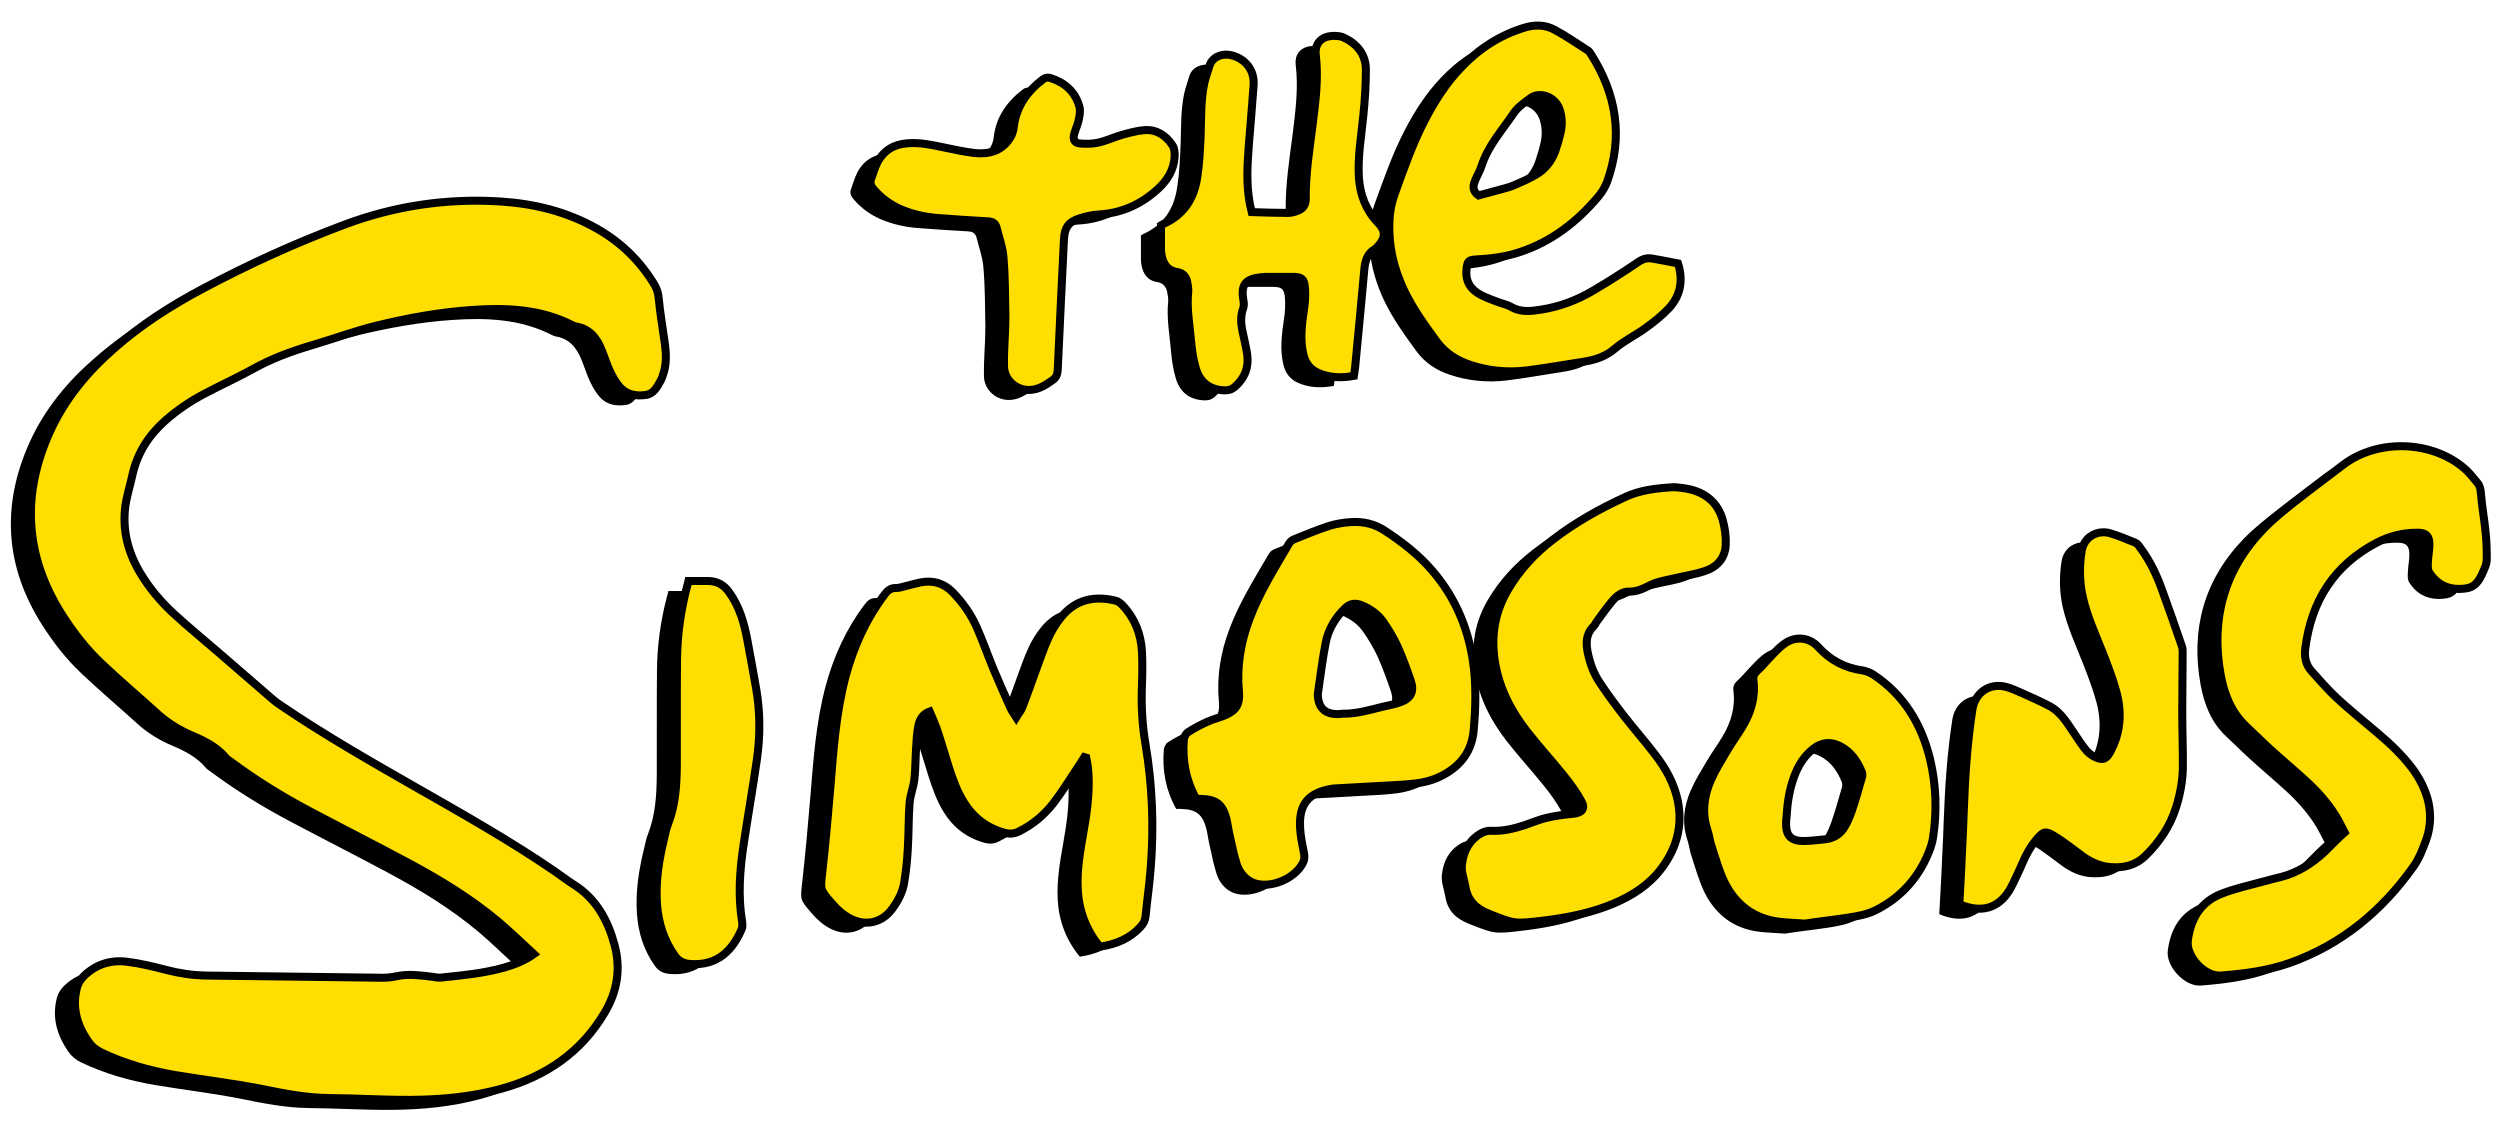
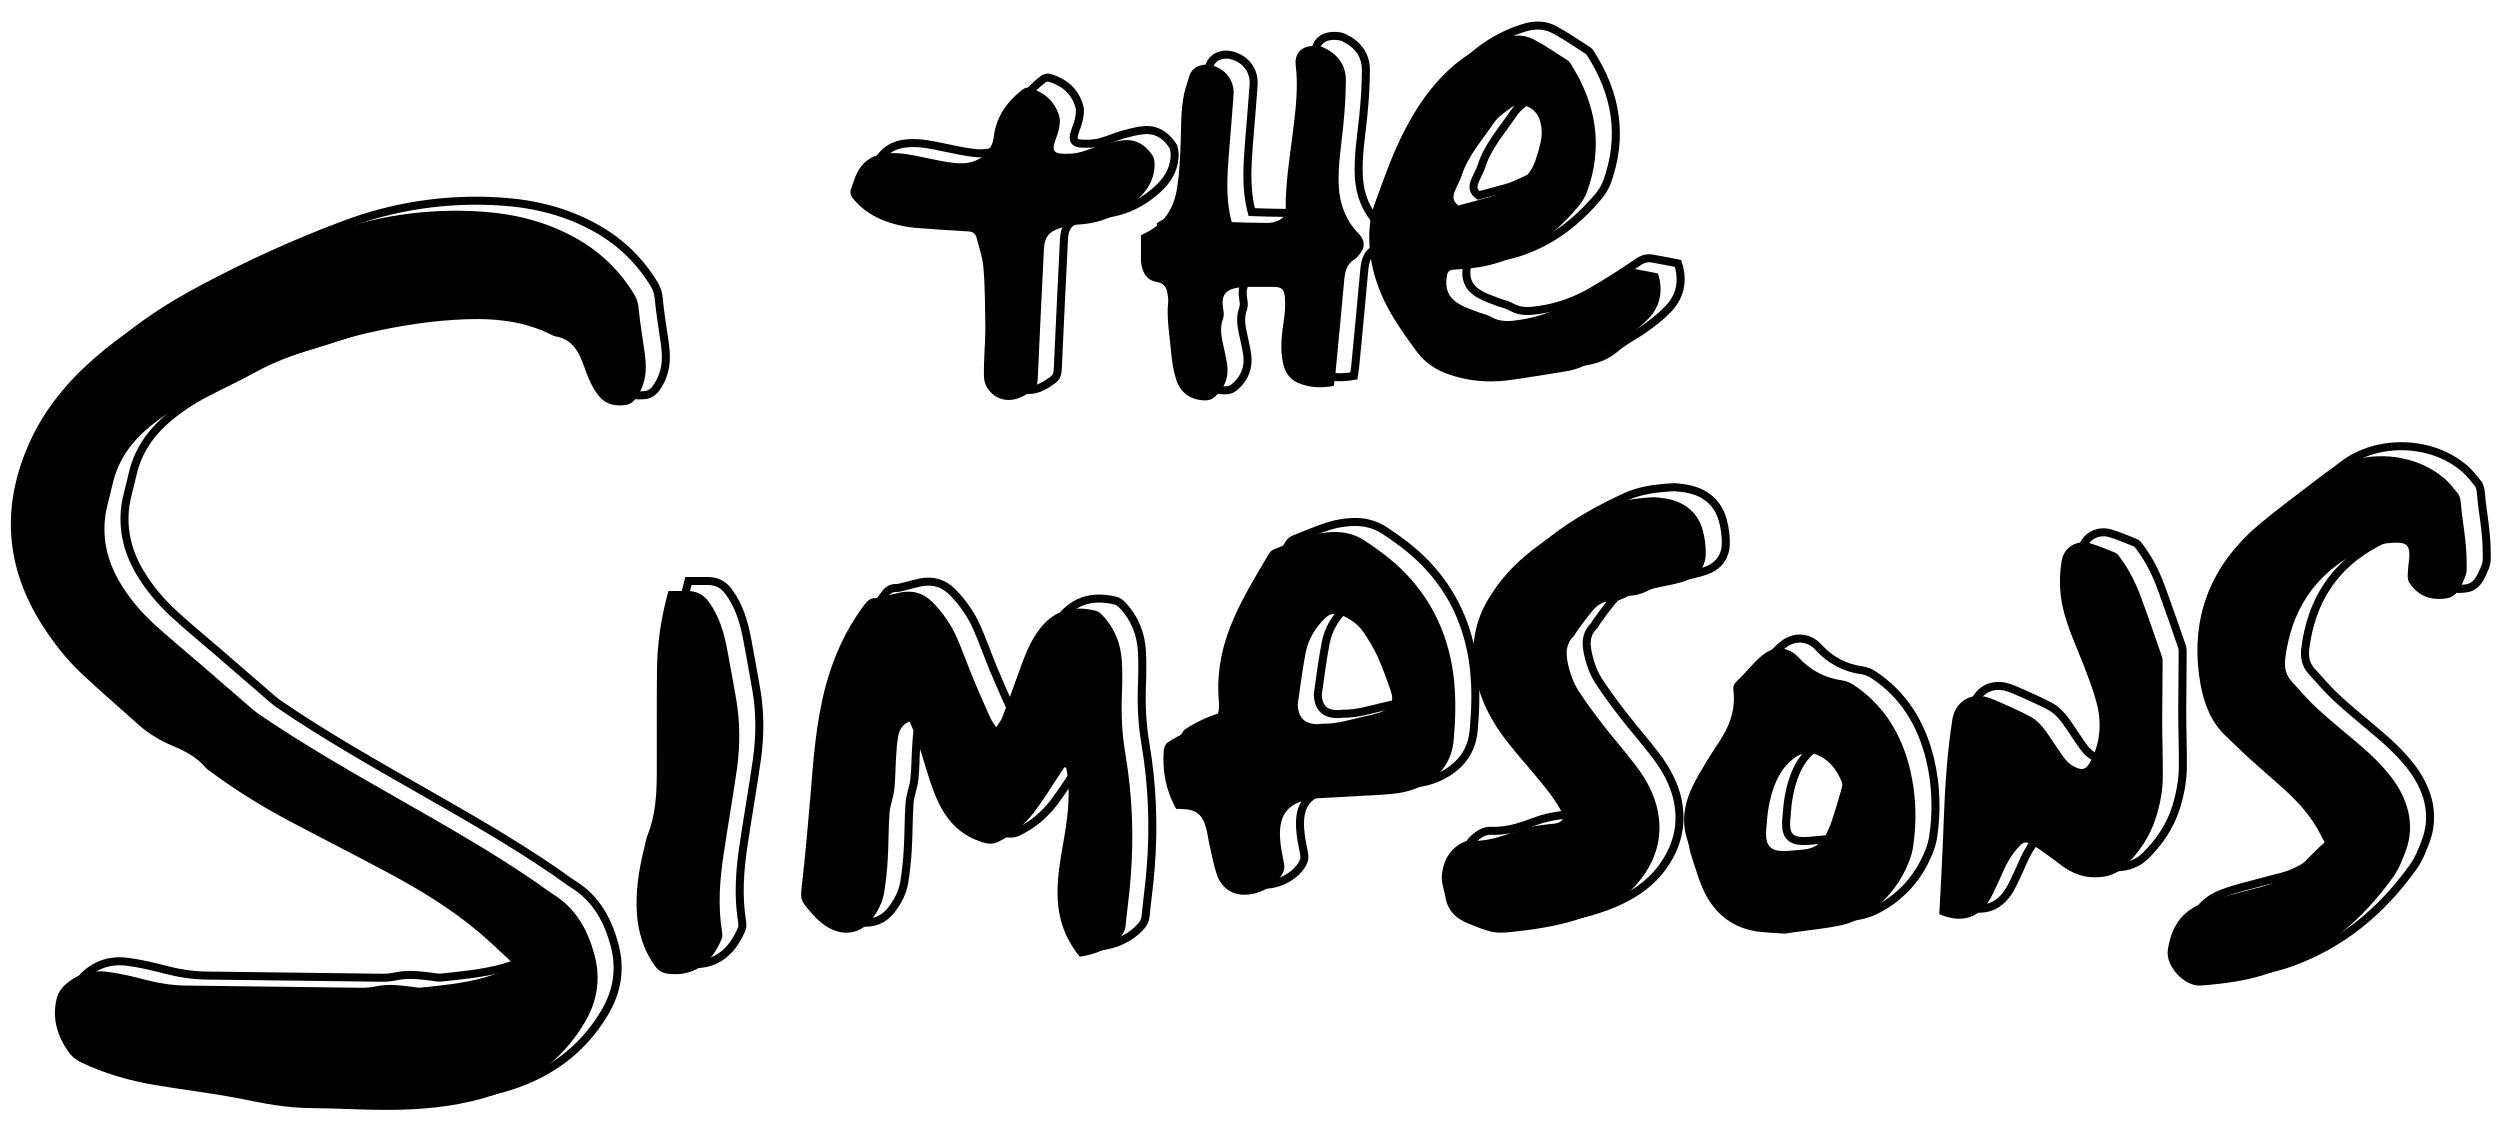
<svg xmlns="http://www.w3.org/2000/svg" version="1.1" id="Layer_1" x="0px" y="0px" width="1247px" height="562px" viewBox="0 0 1247 562" style="enable-background:new 0 0 1247 562;" xml:space="preserve">
  <style type="text/css">
	.st0{fill:#FFDF01;}
	.st1{fill:none;stroke:#000000;stroke-width:4;stroke-miterlimit:10;}
</style>
  <g>
    <path d="M256.3,480.9c-6.1-5.6-11.6-11-17.4-15.9c-13.9-11.7-29.3-21.1-45.2-29.6c-16.4-8.8-33-17.2-49.4-25.9   c-13.6-7.2-26.7-15.3-39.1-24.5c-0.9-0.7-1.9-1.2-2.6-2.1c-4.4-5.2-10.2-8.2-16.3-10.8c-6.2-2.6-12-6-17.1-10.5   c-9.5-8.6-19.4-17-28.7-25.8c-7.5-7.1-13.9-15.3-19.5-24.1c-18.7-29.4-20.4-60-6-91.6c7.5-16.3,18.7-29.8,32.2-41.5   c13.3-11.7,28.2-21.2,43.8-29.5c22.9-12.2,46.4-22.9,70.7-32c25-9.4,51.1-13.3,77.9-11.6c17.1,1.1,33.4,5.1,48.4,13.7   c11.9,6.8,21.4,16.1,28.5,27.9c1.3,2.2,1.9,4.5,2.1,7.1c0.7,7.4,2,14.7,3,22c0.6,4.6,0.9,9.2-0.3,13.8c-0.5,1.7-1,3.5-1.9,5.1   c-1.7,3-3.4,6.4-7.3,6.9c-4.8,0.7-9.4-0.1-12.8-3.8c-2-2.2-3.6-5-4.9-7.7c-1.7-3.5-2.8-7.3-4.3-10.9c-2.4-6.1-6.1-10.7-13-11.8   c-0.5-0.1-1.1-0.3-1.6-0.6c-15.8-8.1-32.8-8.8-50-7.6c-16.2,1.1-32.2,4-48,7.9c-10.6,2.6-20.8,6.4-31.3,9.5   c-10.5,3.1-20.7,6.8-30.3,12.2c-7.8,4.3-16,8-23.9,12.2c-7.1,3.7-13.7,8.2-19.7,13.5c-8.3,7.4-13.9,16.3-16.3,27.2   c-1.1,5.2-2.8,10.3-3.5,15.5c-1.5,11.6,1.2,22.5,7.1,32.6c4.7,8,10.7,15.1,17.5,21.3c7.2,6.6,14.8,12.8,22.2,19.2   c8.9,7.7,17.8,15.4,26.7,23.1c1.3,1.1,2.6,2.1,4,3c21.9,14.9,44.9,28,67.8,41.1c23.3,13.3,46.7,26.5,68.9,41.7   c3.2,2.2,6.3,4.6,9.6,6.7c11.1,7,16.9,17.7,20.2,29.9c3.2,11.9,1.5,23.2-4.9,33.9c-11.8,19.9-29.4,31.8-51.3,37.9   c-14.8,4.1-30,5.5-45.3,5.6c-13.6,0.1-27.1-0.8-40.7-0.9c-11.6-0.1-22.7-2.3-34-4.6c-14.3-2.8-28.7-4.5-43.1-6.9   c-12.7-2.2-25.1-5.7-36.8-11.3c-2.6-1.3-4.7-3-6.3-5.3c-5.7-8.2-8.3-17.1-5.7-27c0.5-2,1.8-4.1,3.3-5.6c5.9-5.9,13.3-8.3,21.5-7.3   c6.6,0.8,13.2,2.4,19.7,4.1c6.6,1.7,13.1,2.7,19.9,2.8c29.4,0.3,58.8,0.8,88.2,1.1c2.3,0,4.7-0.3,7-0.8c5.9-1.2,11.7-0.4,17.5,0.3   c1.5,0.2,3.1,0.6,4.6,0.4c10.6-1.1,21.2-2.1,31.5-5C246.6,486.1,251.4,484.4,256.3,480.9z M558.9,467.3c1.4-1.5,2.3-3.1,2.5-5.2   c0.8-8.2,2-16.4,2.6-24.6c1.6-20.5,0.8-40.9-2.6-61.1c-1.7-9.9-2.2-19.7-1.8-29.7c0.2-5.6,0.3-11.2,0-16.8   c-0.5-8.6-3.5-16.4-9.5-22.8c-1-1.1-2.3-2.2-3.7-2.5c-10.7-2.6-20.1-0.5-27.2,8.4c-2.6,3.2-4.8,6.9-6.5,10.7   c-2.3,5.1-4,10.4-6,15.7c-2.3,6.2-4.4,12.4-6.8,18.5c-0.6,1.6-1.8,2.9-3,4.9c-1.2-1.9-2.2-3.1-2.8-4.5c-2.9-6.4-5.7-12.8-8.4-19.2   c-2.9-7-5.4-14.1-8.4-21c-2.9-6.6-7-12.4-12-17.6c-4.5-4.6-9.8-6.2-16.1-5c-2.3,0.5-4.6,1.1-6.9,1.7c-1.8,0.4-3.6,1.1-5.3,1.1   c-2.8-0.1-4.3,1.3-5.8,3.3c-9.2,12.2-15.4,25.9-19.4,40.7c-4.8,18.1-6.1,36.7-7.6,55.2c-1.2,14.4-2.5,28.7-4.1,43   c-0.9,8.2-1.1,8.2,4.4,14.6c2.9,3.4,6.2,6.5,10.3,8.4c7.5,3.5,15.2,1.6,20.1-5c3-4,5.3-8.4,6.1-13.2c0.9-5.5,1.5-11.1,1.8-16.7   c0.5-7.7,0.3-15.4,0.9-23.1c0.3-4,2-7.9,2.4-11.9c0.6-5.4,0.5-10.9,0.9-16.3c0.2-3.5,0.4-7,1.1-10.4c0.6-3,2.1-5.7,5.6-7   c1.3,3,2.5,5.7,3.5,8.4c2.1,6.2,3.9,12.5,5.9,18.8c2,6.3,4.2,12.5,7.7,18.1c4.8,7.7,11.5,12.8,20.3,15.2c2.6,0.7,4.9,0.5,7.2-0.7   c6.9-3.4,12.7-8.3,17.3-14.3c4.8-6.3,9-13.2,13.4-19.8c0.6-1,1.3-1.9,1.9-2.9c0.3,0.1,0.6,0.1,0.9,0.2c0.3,1.7,0.7,3.5,0.9,5.2   c1,10.4-0.3,20.7-2.1,30.9c-1.7,9.9-3.6,19.8-3,30c0.6,10.5,4.2,19.9,11,28.2C546.8,476,553.6,473.1,558.9,467.3z M1149.5,429.9   c-6.2,5.8-13.2,10.3-21.6,12.5c-3.1,0.8-6.2,1.5-9.3,2.4c-6.9,1.9-13.9,3.4-20.5,6c-10.3,4-15.3,12.2-16.8,23.2   c-1.1,8,8.4,18.2,16.4,17.6c11.8-0.9,23.4-2.4,34.5-6.3c25.8-9.2,45.9-25.9,61.6-48c2.8-3.9,4.6-8.6,6.3-13.2   c2.3-6.3,2.6-12.9,1.1-19.4c-1.5-6.1-4.3-11.5-8-16.5c-5-6.6-11-12.3-17.3-17.6c-6.8-5.8-13.8-11.4-20.4-17.5   c-4.4-4.1-8.3-8.7-12.3-13.1c-3.1-3.3-3.9-7.3-3.3-11.7c3-23.5,14.3-41.4,35.6-52.6c6.3-3.3,13-5,20.2-5c4.5,0,6.1,1.5,6.1,6   c0,2.6-0.6,5.3-0.7,7.9c-0.1,1.9-0.4,4.2,0.5,5.7c4.2,6.9,10.7,9.3,18.4,8.2c5.6-0.7,7.5-5.7,9.4-10.2c0.6-1.4,1-3,1-4.5   c0-4.5-0.1-8.9-0.6-13.4c-0.6-6.4-1.8-12.7-2.3-19.1c-0.2-2.1-0.4-3.9-1.7-5.4c-1.8-2.1-3.5-4.4-5.5-6.3   c-16.2-15-44.2-16.1-61.7-2.6c-7.5,5.8-15.2,11.4-22.7,17.3c-5.8,4.6-11.7,9.2-16.8,14.5c-19.8,20.5-26.5,45.2-21.4,73   c1.8,9.6,5.3,18.6,12.7,25.5c4,3.7,7.8,7.6,11.9,11.3c5.8,5.3,11.8,10.3,17.6,15.6c5.8,5.3,11.1,11.1,15.2,17.8   c1.6,2.6,2.9,5.3,4.4,8.2C1155.7,423.5,1152.7,426.8,1149.5,429.9z M800.7,252.9c-12.8,5.9-25.2,12.8-36.4,21.5   c-8.9,6.9-16.5,15.1-22.2,24.9c-7.5,12.8-8.8,26.3-5.5,40.5c2.6,11.1,8,20.9,14.9,29.8c6,7.7,12.6,14.9,18.8,22.6   c3.1,3.9,6.1,8,8.5,12.4c2.1,3.8,0.3,5.9-4,6.3c-4.4,0.4-8.9,1-13.2,2c-3.8,0.9-7.4,2.4-11.1,3.7c-5.5,1.8-11,3.1-16.9,2.8   c-1.7-0.1-3.6,0.5-5.1,1.4c-5.8,3.5-8.6,8.9-9.3,15.6c-0.4,3.7,1.1,7.1,1.7,10.7c1.1,7.1,5.3,11.1,11.6,13.6   c13,5.2,13,5.2,27.2,3.5c0.6-0.1,1.1-0.1,1.7-0.2c11.5-1.5,22.9-3.8,33.7-8.4c9.3-4,17.6-9.3,23.7-17.5c7.5-10,10.6-21.1,8.1-33.6   c-1.8-8.7-6-16.2-11.4-23.2c-5.1-6.7-10.7-13-15.8-19.6c-4.1-5.3-8.1-10.7-11.8-16.3c-2.9-4.3-4.7-9.2-5.8-14.3   c-1.1-5-1.2-9.7,2.7-13.6c0.8-0.8,1.2-1.9,1.9-2.8c2.5-3.4,4.9-6.8,7.6-10c2.1-2.5,4.9-4.7,8.2-4.6c4.3,0.1,7.5-1.7,11.2-3.5   c3.6-1.7,7.7-2.2,11.7-3.2c5-1.2,10.2-1.9,15.1-3.6c6.1-2,10-6.5,10.3-13c0.2-4.1-0.4-8.4-1.5-12.4c-2.3-8.2-8-13.3-16.3-15.3   c-2.8-0.7-5.8-0.9-7.8-1.1C816,248.5,808,249.5,800.7,252.9z M589.1,403.5c7.5,0.2,10.7,2.6,12.6,9.8c0.7,2.8,1,5.8,1.7,8.6   c1.1,4.8,2,9.6,3.5,14.2c1.4,4.1,4.1,7.5,8.2,9.2c8.4,3.3,21-2,24.9-10.1c0.8-1.6,0.7-3.1,0.4-4.8c-0.8-4.1-1.7-8.2-1.9-12.4   c-0.7-11.9,4.1-17.6,15.9-19.6c0.3,0,0.6-0.1,0.8-0.1c7.8-0.4,15.6-0.9,23.5-1.3c5.4-0.3,10.9-0.5,16.3-1.1   c5.2-0.5,10.2-1.8,14.8-4.3c9-4.8,14.4-12.1,15.3-22.5c0.9-10.2,1.2-20.4,0.1-30.6c-2.1-18.4-8.7-34.9-20.9-49   c-6.8-7.9-15-14.2-23.7-19.9c-5-3.3-10.6-4.5-16.4-4.2c-3.7,0.2-7.6,0.8-11.1,1.9c-6,1.9-11.8,4.4-17.6,6.7c-1,0.4-2,1.2-2.5,2.1   c-7.1,12.2-14.7,24.2-19.7,37.5c-4.5,11.8-6.5,24-5.3,36.6c0.5,5.8-1.2,9-6.5,11.4c-2.9,1.3-6.1,2-9,3.3c-3.4,1.5-6.8,3.3-9.9,5.3   c-1.1,0.7-2,2.5-2.1,3.8c-0.8,10.3,0.9,20,6.2,29.5C587.5,403.5,588.3,403.4,589.1,403.5z M651.3,325.4c1.3-6.5,4.7-12.2,9.5-16.9   c2.7-2.7,5.4-2.9,8.7-1.5c4.4,1.9,8.1,4.6,10.7,8.5c2.6,3.8,5,7.8,6.9,11.9c2.5,5.6,4.6,11.4,6.6,17.2c1.8,5.2,0.2,8.7-5,10.6   c-3,1.1-6.2,1.7-9.3,2.4c-6.5,1.6-12.9,3.5-19.7,3.4c-0.7,0-1.4,0.2-2.1,0.2c-6.8,0.1-10-3.1-10.3-9.8   C648.6,342.7,649.6,334,651.3,325.4z M814.3,134c-2.6-0.5-4.8,0.1-7,1.6c-7.4,5-15,9.9-22.7,14.4c-8.1,4.8-16.9,8.1-26.3,9.5   c-5,0.8-10,1.3-14.7-1.5c-1.9-1.1-4.2-1.5-6.3-2.3c-2.9-1.1-5.8-2.1-8.5-3.5c-5.2-2.7-8-6.8-7.3-12.9c0.4-4.1,0.9-4.7,5-4.9   c7.3-0.4,14.5-1.3,21.4-3.6c15.9-5.2,28.6-15,39.3-27.7c1.8-2.1,3.3-4.6,4.3-7.1c8.3-22.7,4.8-44-8-64.1c-0.4-0.6-0.8-1.3-1.3-1.6   c-5.5-3.5-10.9-7.3-16.7-10.4c-4.7-2.6-9.9-2.7-15.1-1.1c-12.5,3.8-23,10.7-31.9,20.2c-7.3,7.7-12.9,16.5-17.8,25.9   c-6.1,11.7-10.4,24.1-14.9,36.5c-2.9,7.7-3.2,15.6-2.5,23.6c0.8,8.6,3.3,16.7,6.9,24.5c4.4,9.3,10.4,17.6,16.4,25.8   c4.3,5.8,9.9,9.4,16.5,11.6c9.2,3.1,18.6,4,28.2,2.9c9.8-1.2,19.6-3,29.4-4.5c5.4-0.9,10.3-2.6,14.7-6.3c4.6-4,10.3-6.7,15.3-10.3   c4.2-3,8.3-6.3,11.8-10c5.7-6.2,7.2-13.7,4.5-22.3C822.8,135.5,818.6,134.8,814.3,134z M725.6,95.5c1-2.6,2.5-5,3.4-7.7   c3.2-10.1,10.3-17.8,16-26.3c2-3,5.3-5.3,8.3-7.5c4.3-3.4,12.3-1.2,14.6,5.5c1.2,3.5,1.4,7.2,0.7,10.8c-0.7,3.4-1.7,6.8-2.8,10   c-1.9,5.2-5.2,9.3-9.9,12c-3.5,2-7.2,3.6-10.9,5.2c-2.3,1-4.8,1.5-7.2,2.2c-3.4,0.9-6.7,1.8-10.3,2.8   C724.6,100.5,724.6,98,725.6,95.5z M992.9,448c1.6-2.9,2.9-6,4.4-9.1c1.4-3,2.6-6.2,4.3-9.1c1.4-2.5,3.2-5,5.1-7.1   c2.8-3.1,3.7-3.1,7.3-1.1c2.8,1.6,5.4,3.5,8,5.4c2.5,1.8,4.9,3.7,7.4,5.5c4,2.7,8.3,4.6,13.2,5c6.5,0.5,12.4-0.7,17.4-5.5   c7.1-6.9,12.4-14.8,15.4-24.2c2-6.4,3.3-13.1,3.4-19.8c0.1-9.4-0.3-18.7-0.3-28.1c0-9.5,0.2-19,0.2-28.5c0-1.4,0.1-2.8-0.4-4.1   c-3.1-9.1-6.3-18.2-9.6-27.3c-2.7-7.7-6.1-15-11-21.6c-0.7-1-1.5-2.2-2.6-2.7c-4.1-1.7-8.3-3.4-12.5-4.7c-6.1-1.8-13.1,1.4-14.3,9   c-1.2,7.7-1.1,15.3,0.6,22.9c2.2,9.6,6.3,18.5,9.9,27.6c2.5,6.4,5,12.8,6.8,19.4c2.9,10.5,2.2,20.8-3.2,30.5   c-1.7,3-3.3,3.9-6.5,2.6c-1.9-0.7-3.7-2-5.1-3.5c-2.1-2.4-3.8-5.2-5.6-7.8c-2.2-3.1-4.1-6.4-6.5-9.2c-1.7-2-3.7-3.9-6-5.1   c-4.7-2.5-9.5-4.6-14.4-6.8c-2.5-1.1-5.1-2.3-7.8-3c-8.3-2.1-15.4,3-16.7,11.4c-2.6,16.9-3.7,33.9-4.3,51   c-0.3,9.8-0.9,19.6-1.3,29.4c-0.3,5.6-0.6,11.1-0.9,16.6C980.8,461.7,988.6,455.8,992.9,448z M911.9,462.7   c4.5-0.7,9.2-1.5,13.3-3.5c10.7-5.2,19-13.3,24.5-23.9c2-3.9,3.8-8.2,4.5-12.5c2-13.1,1.6-26.2-1.5-39.2c-4.3-17.5-13-32-28.3-42.1   c-1.6-1-3.5-1.8-5.4-2.1c-8.8-1.2-16.1-5.1-22.1-11.7c-4.4-4.8-11.1-5.5-16.4-1.9c-2.4,1.6-4.5,3.8-6.5,5.9   c-2.6,2.6-4.8,5.5-7.5,7.9c-1.5,1.4-2.1,2.7-1.9,4.7c1.1,8.4-1.2,16.1-5.5,23.2c-2.6,4.3-5.6,8.4-8.1,12.7   c-2.7,4.6-5.5,9.1-7.6,13.9c-3.5,8-4.6,16.4-1.7,25c0.9,2.8,1.2,5.8,2.2,8.5c2,6.1,3.7,12.4,6.6,18.1c5.5,10.7,14.4,17.4,26.5,19   c3.9,0.5,7.8,0.6,13.3,1C896.4,464.7,904.1,463.9,911.9,462.7z M884.8,392.7c2-5.6,5-10.6,9.8-14.3c4.2-3.3,8.7-3.6,13.3-1.2   c5.4,2.8,8.6,7.5,10.8,12.9c0.3,0.8,0.3,1.9,0,2.8c-1.6,5.6-3.2,11.3-5.1,16.8c-0.9,2.6-2,5.2-3.4,7.6c-2.2,3.9-5.8,6-10.3,6.4   c-3.5,0.3-7,0.8-10.4,0.8c-6.3,0-8.8-2.8-8.6-9.2c0-1,0.1-2,0.2-2.6C881.5,405.7,882.5,399,884.8,392.7z M569.1,128.5   c0,1.1,0,2.3,0.2,3.3c0.8,4.6,2.8,8.1,8,8.9c3,0.5,4.6,2.6,5,5.5c0.2,1.4,0.5,2.8,0.4,4.2c-0.9,8.3,0.7,16.5,1.4,24.7   c0.4,4.7,1.1,9.5,2.5,14c2.1,6.7,6.9,10.3,14,10.6c2.1,0.1,3.8-0.4,5.4-1.8c4.9-4.3,7-9.7,6.1-16.1c-0.6-4.1-1.7-8.2-2.5-12.3   c-0.7-3.6-0.8-7.2,0.5-10.7c0.4-1.2,0.4-2.7,0.1-4c-1.3-7.7,0.8-10.6,8.6-11.5c1.5-0.2,3.1-0.2,4.6-0.2c3.8,0,7.6,0,11.3,0   c4.5,0,5.8,0.8,6.2,5.3c0.3,3.4,0.1,7-0.4,10.4c-1.1,7.6-2.2,15.2-0.4,22.9c1,4.3,3.3,7.4,7.2,9.2c5.8,2.6,11.8,2.7,18,1.6   c0.3-2.3,0.7-4.2,0.8-6.1c1.5-15.6,3-31.2,4.4-46.8c0.4-4.2,1.3-8,5.2-10.3c0.7-0.4,1.3-1.1,1.8-1.7c3.6-4,3.7-7.5-0.1-11.4   c-6.1-6.3-9-14-9.6-22.7C667.2,83.1,669,73,670,62.9c0.8-7.8,1.3-15.6,1.3-23.4c-0.1-7.4-4.4-12.6-10.9-15.7c-2.1-1-5-1.1-7.3-0.7   c-4.8,0.8-7.4,4.5-6.8,9.3c1.4,11.5-0.1,22.9-1.5,34.3c-1.6,12.5-3.6,24.9-3.5,37.6c0,3-1.4,4.8-3.9,5.8c-1.5,0.6-3.2,1.1-4.9,1.1   c-6,0-12-0.2-18.1-0.4c-0.4-1.8-0.9-3.3-1.1-4.8c-1.7-9.5-1.1-19-0.4-28.5c0.8-10,1.7-20.1,2.4-30.1c0.5-7.4-4.1-13.2-11.3-14.9   c-4.2-1-9.4,0.7-10.8,5.6c-0.8,2.8-1.9,5.6-2.5,8.4c-1.8,8.4-1.5,17-1.8,25.5c-0.3,7.1-0.6,14.3-1.7,21.3   c-1.5,10.6-6.7,18.9-16.9,23.4c-0.4,0.2-0.7,0.4-1.2,0.7C569.1,121.3,569.1,124.9,569.1,128.5z M491.5,163.3   c0,8.1-0.9,16.2-0.7,24.4c0.1,6.7,6,12,12.7,11.8c4.4-0.1,7.9-2.3,11.4-4.8c1.9-1.3,2.6-2.9,2.7-5.3c1-21.7,2-43.3,3.1-65   c0.3-6,2.3-8.8,8.1-10.6c2.9-0.9,6-1.6,9-1.8c11.4-0.6,21.1-4.9,29.5-12.5c4.9-4.4,8.2-9.6,8.6-16.3c0.1-2-0.1-4.4-1.2-5.9   c-3.2-4.8-7.8-7.8-13.8-7.4c-3.7,0.3-7.4,1.3-11,2.3c-4,1.1-7.9,3-11.9,3.9c-2.9,0.7-6.1,0.7-9.1,0.5c-3-0.3-3.8-1.8-3.1-4.7   c0.6-2.3,1.7-4.5,2.2-6.8c0.5-2.3,1-4.8,0.4-6.9c-2-7.3-7.1-11.9-14.2-14.2c-1.4-0.5-2.6-0.4-3.9,0.5c-8.1,6.2-13.6,13.9-14.7,24.4   c-0.2,1.6-0.8,3.3-1.6,4.6c-4.1,6.9-10.7,8.6-18.1,7.8c-5-0.6-9.9-1.7-14.8-2.7c-6.2-1.3-12.3-2.7-18.7-2.1   c-6.6,0.5-11.7,3.6-14.8,9.6c-1.3,2.6-2.1,5.4-3.1,8.2c-0.7,1.9-0.1,3.5,1.2,5c3.8,4.5,8.4,7.8,13.7,10.1   c5.7,2.4,11.7,3.8,17.9,4.3c8.5,0.7,17,1.2,25.5,1.7c2.3,0.1,3.7,0.9,4.3,3.1c1.2,4.9,3,9.7,3.4,14.6   C491.4,143.2,491.3,153.2,491.5,163.3z M332.7,297.5c-3.2,12.1-4.9,24.4-5,36.9c-0.2,17.5,0,35-0.1,52.5   c-0.1,9.8-0.7,19.6-4.3,28.9c-0.9,2.2-1.4,4.6-1.9,6.9c-2.7,10.9-4.5,21.9-3.7,33.2c0.7,9.4,3.4,18.1,8.9,25.8   c1.9,2.7,4.2,3.8,7.3,4.1c14.4,1.3,21.9-7.5,26.1-17.5c0.4-0.9,0.3-2.2,0.2-3.3c-2.2-13.1-1.2-26.2,0.8-39.3   c2.1-14.1,4.6-28.1,6.6-42.3c1.6-11.5,1.6-23.2-0.4-34.7c-1.4-8.1-2.9-16.2-4.4-24.3c-1.6-8.6-3.9-16.8-9.2-24.1   c-2.7-3.8-6.2-5.5-10.7-5.5c-3.1,0-6.1,0-9.5,0C333.1,296.2,332.9,296.9,332.7,297.5z" />
-     <path class="st0" d="M266.3,475.9c-6.1-5.6-11.6-11-17.4-15.9c-13.9-11.7-29.3-21.1-45.2-29.6c-16.4-8.8-33-17.2-49.4-25.9   c-13.6-7.2-26.7-15.3-39.1-24.5c-0.9-0.7-1.9-1.2-2.6-2.1c-4.4-5.2-10.2-8.2-16.3-10.8c-6.2-2.6-12-6-17.1-10.5   c-9.5-8.6-19.4-17-28.7-25.8c-7.5-7.1-13.9-15.3-19.5-24.1c-18.7-29.4-20.4-60-6-91.6c7.5-16.3,18.7-29.8,32.2-41.5   c13.3-11.7,28.2-21.2,43.8-29.5c22.9-12.2,46.4-22.9,70.7-32c25-9.4,51.1-13.3,77.9-11.6c17.1,1.1,33.4,5.1,48.4,13.7   c11.9,6.8,21.4,16.1,28.5,27.9c1.3,2.2,1.9,4.5,2.1,7.1c0.7,7.4,2,14.7,3,22c0.6,4.6,0.9,9.2-0.3,13.8c-0.5,1.7-1,3.5-1.9,5.1   c-1.7,3-3.4,6.4-7.3,6.9c-4.8,0.7-9.4-0.1-12.8-3.8c-2-2.2-3.6-5-4.9-7.7c-1.7-3.5-2.8-7.3-4.3-10.9c-2.4-6.1-6.1-10.7-13-11.8   c-0.5-0.1-1.1-0.3-1.6-0.6c-15.8-8.1-32.8-8.8-50-7.6c-16.2,1.1-32.2,4-48,7.9c-10.6,2.6-20.8,6.4-31.3,9.5   c-10.5,3.1-20.7,6.8-30.3,12.2c-7.8,4.3-16,8-23.9,12.2c-7.1,3.7-13.7,8.2-19.7,13.5c-8.3,7.4-13.9,16.3-16.3,27.2   c-1.1,5.2-2.8,10.3-3.5,15.5c-1.5,11.6,1.2,22.5,7.1,32.6c4.7,8,10.7,15.1,17.5,21.3c7.2,6.6,14.8,12.8,22.2,19.2   c8.9,7.7,17.8,15.4,26.7,23.1c1.3,1.1,2.6,2.1,4,3c21.9,14.9,44.9,28,67.8,41.1c23.3,13.3,46.7,26.5,68.9,41.7   c3.2,2.2,6.3,4.6,9.6,6.7c11.1,7,16.9,17.7,20.2,29.9c3.2,11.9,1.5,23.2-4.9,33.9c-11.8,19.9-29.4,31.8-51.3,37.9   c-14.8,4.1-30,5.5-45.3,5.6c-13.6,0.1-27.1-0.8-40.7-0.9c-11.6-0.1-22.7-2.3-34-4.6c-14.3-2.8-28.7-4.5-43.1-6.9   c-12.7-2.2-25.1-5.7-36.8-11.3c-2.6-1.3-4.7-3-6.3-5.3c-5.7-8.2-8.3-17.1-5.7-27c0.5-2,1.8-4.1,3.3-5.6c5.9-5.9,13.3-8.3,21.5-7.3   c6.6,0.8,13.2,2.4,19.7,4.1c6.6,1.7,13.1,2.7,19.9,2.8c29.4,0.3,58.8,0.8,88.2,1.1c2.3,0,4.7-0.3,7-0.8c5.9-1.2,11.7-0.4,17.5,0.3   c1.5,0.2,3.1,0.6,4.6,0.4c10.6-1.1,21.2-2.1,31.5-5C256.6,481.1,261.4,479.4,266.3,475.9z M568.9,462.3c1.4-1.5,2.3-3.1,2.5-5.2   c0.8-8.2,2-16.4,2.6-24.6c1.6-20.5,0.8-40.9-2.6-61.1c-1.7-9.9-2.2-19.7-1.8-29.7c0.2-5.6,0.3-11.2,0-16.8   c-0.5-8.6-3.5-16.4-9.5-22.8c-1-1.1-2.3-2.2-3.7-2.5c-10.7-2.6-20.1-0.5-27.2,8.4c-2.6,3.2-4.8,6.9-6.5,10.7   c-2.3,5.1-4,10.4-6,15.7c-2.3,6.2-4.4,12.4-6.8,18.5c-0.6,1.6-1.8,2.9-3,4.9c-1.2-1.9-2.2-3.1-2.8-4.5c-2.9-6.4-5.7-12.8-8.4-19.2   c-2.9-7-5.4-14.1-8.4-21c-2.9-6.6-7-12.4-12-17.6c-4.5-4.6-9.8-6.2-16.1-5c-2.3,0.5-4.6,1.1-6.9,1.7c-1.8,0.4-3.6,1.1-5.3,1.1   c-2.8-0.1-4.3,1.3-5.8,3.3c-9.2,12.2-15.4,25.9-19.4,40.7c-4.8,18.1-6.1,36.7-7.6,55.2c-1.2,14.4-2.5,28.7-4.1,43   c-0.9,8.2-1.1,8.2,4.4,14.6c2.9,3.4,6.2,6.5,10.3,8.4c7.5,3.5,15.2,1.6,20.1-5c3-4,5.3-8.4,6.1-13.2c0.9-5.5,1.5-11.1,1.8-16.7   c0.5-7.7,0.3-15.4,0.9-23.1c0.3-4,2-7.9,2.4-11.9c0.6-5.4,0.5-10.9,0.9-16.3c0.2-3.5,0.4-7,1.1-10.4c0.6-3,2.1-5.7,5.6-7   c1.3,3,2.5,5.7,3.5,8.4c2.1,6.2,3.9,12.5,5.9,18.8c2,6.3,4.2,12.5,7.7,18.1c4.8,7.7,11.5,12.8,20.3,15.2c2.6,0.7,4.9,0.5,7.2-0.7   c6.9-3.4,12.7-8.3,17.3-14.3c4.8-6.3,9-13.2,13.4-19.8c0.6-1,1.3-1.9,1.9-2.9c0.3,0.1,0.6,0.1,0.9,0.2c0.3,1.7,0.7,3.5,0.9,5.2   c1,10.4-0.3,20.7-2.1,30.9c-1.7,9.9-3.6,19.8-3,30c0.6,10.5,4.2,19.9,11,28.2C556.8,471,563.6,468.1,568.9,462.3z M1159.5,424.9   c-6.2,5.8-13.2,10.3-21.6,12.5c-3.1,0.8-6.2,1.5-9.3,2.4c-6.9,1.9-13.9,3.4-20.5,6c-10.3,4-15.3,12.2-16.8,23.2   c-1.1,8,8.4,18.2,16.4,17.6c11.8-0.9,23.4-2.4,34.5-6.3c25.8-9.2,45.9-25.9,61.6-48c2.8-3.9,4.6-8.6,6.3-13.2   c2.3-6.3,2.6-12.9,1.1-19.4c-1.5-6.1-4.3-11.5-8-16.5c-5-6.6-11-12.3-17.3-17.6c-6.8-5.8-13.8-11.4-20.4-17.5   c-4.4-4.1-8.3-8.7-12.3-13.1c-3.1-3.3-3.9-7.3-3.3-11.7c3-23.5,14.3-41.4,35.6-52.6c6.3-3.3,13-5,20.2-5c4.5,0,6.1,1.5,6.1,6   c0,2.6-0.6,5.3-0.7,7.9c-0.1,1.9-0.4,4.2,0.5,5.7c4.2,6.9,10.7,9.3,18.4,8.2c5.6-0.7,7.5-5.7,9.4-10.2c0.6-1.4,1-3,1-4.5   c0-4.5-0.1-8.9-0.6-13.4c-0.6-6.4-1.8-12.7-2.3-19.1c-0.2-2.1-0.4-3.9-1.7-5.4c-1.8-2.1-3.5-4.4-5.5-6.3   c-16.2-15-44.2-16.1-61.7-2.6c-7.5,5.8-15.2,11.4-22.7,17.3c-5.8,4.6-11.7,9.2-16.8,14.5c-19.8,20.5-26.5,45.2-21.4,73   c1.8,9.6,5.3,18.6,12.7,25.5c4,3.7,7.8,7.6,11.9,11.3c5.8,5.3,11.8,10.3,17.6,15.6c5.8,5.3,11.1,11.1,15.2,17.8   c1.6,2.6,2.9,5.3,4.4,8.2C1165.7,418.5,1162.7,421.8,1159.5,424.9z M810.7,247.9c-12.8,5.9-25.2,12.8-36.4,21.5   c-8.9,6.9-16.5,15.1-22.2,24.9c-7.5,12.8-8.8,26.3-5.5,40.5c2.6,11.1,8,20.9,14.9,29.8c6,7.7,12.6,14.9,18.8,22.6   c3.1,3.9,6.1,8,8.5,12.4c2.1,3.8,0.3,5.9-4,6.3c-4.4,0.4-8.9,1-13.2,2c-3.8,0.9-7.4,2.4-11.1,3.7c-5.5,1.8-11,3.1-16.9,2.8   c-1.7-0.1-3.6,0.5-5.1,1.4c-5.8,3.5-8.6,8.9-9.3,15.6c-0.4,3.7,1.1,7.1,1.7,10.7c1.1,7.1,5.3,11.1,11.6,13.6   c13,5.2,13,5.2,27.2,3.5c0.6-0.1,1.1-0.1,1.7-0.2c11.5-1.5,22.9-3.8,33.7-8.4c9.3-4,17.6-9.3,23.7-17.5c7.5-10,10.6-21.1,8.1-33.6   c-1.8-8.7-6-16.2-11.4-23.2c-5.1-6.7-10.7-13-15.8-19.6c-4.1-5.3-8.1-10.7-11.8-16.3c-2.9-4.3-4.7-9.2-5.8-14.3   c-1.1-5-1.2-9.7,2.7-13.6c0.8-0.8,1.2-1.9,1.9-2.8c2.5-3.4,4.9-6.8,7.6-10c2.1-2.5,4.9-4.7,8.2-4.6c4.3,0.1,7.5-1.7,11.2-3.5   c3.6-1.7,7.7-2.2,11.7-3.2c5-1.2,10.2-1.9,15.1-3.6c6.1-2,10-6.5,10.3-13c0.2-4.1-0.4-8.4-1.5-12.4c-2.3-8.2-8-13.3-16.3-15.3   c-2.8-0.7-5.8-0.9-7.8-1.1C826,243.5,818,244.5,810.7,247.9z M599.1,398.5c7.5,0.2,10.7,2.6,12.6,9.8c0.7,2.8,1,5.8,1.7,8.6   c1.1,4.8,2,9.6,3.5,14.2c1.4,4.1,4.1,7.5,8.2,9.2c8.4,3.3,21-2,24.9-10.1c0.8-1.6,0.7-3.1,0.4-4.8c-0.8-4.1-1.7-8.2-1.9-12.4   c-0.7-11.9,4.1-17.6,15.9-19.6c0.3,0,0.6-0.1,0.8-0.1c7.8-0.4,15.6-0.9,23.5-1.3c5.4-0.3,10.9-0.5,16.3-1.1   c5.2-0.5,10.2-1.8,14.8-4.3c9-4.8,14.4-12.1,15.3-22.5c0.9-10.2,1.2-20.4,0.1-30.6c-2.1-18.4-8.7-34.9-20.9-49   c-6.8-7.9-15-14.2-23.7-19.9c-5-3.3-10.6-4.5-16.4-4.2c-3.7,0.2-7.6,0.8-11.1,1.9c-6,1.9-11.8,4.4-17.6,6.7c-1,0.4-2,1.2-2.5,2.1   c-7.1,12.2-14.7,24.2-19.7,37.5c-4.5,11.8-6.5,24-5.3,36.6c0.5,5.8-1.2,9-6.5,11.4c-2.9,1.3-6.1,2-9,3.3c-3.4,1.5-6.8,3.3-9.9,5.3   c-1.1,0.7-2,2.5-2.1,3.8c-0.8,10.3,0.9,20,6.2,29.5C597.5,398.5,598.3,398.4,599.1,398.5z M661.3,320.4c1.3-6.5,4.7-12.2,9.5-16.9   c2.7-2.7,5.4-2.9,8.7-1.5c4.4,1.9,8.1,4.6,10.7,8.5c2.6,3.8,5,7.8,6.9,11.9c2.5,5.6,4.6,11.4,6.6,17.2c1.8,5.2,0.2,8.7-5,10.6   c-3,1.1-6.2,1.7-9.3,2.4c-6.5,1.6-12.9,3.5-19.7,3.4c-0.7,0-1.4,0.2-2.1,0.2c-6.8,0.1-10-3.1-10.3-9.8   C658.6,337.7,659.6,329,661.3,320.4z M824.3,129c-2.6-0.5-4.8,0.1-7,1.6c-7.4,5-15,9.9-22.7,14.4c-8.1,4.8-16.9,8.1-26.3,9.5   c-5,0.8-10,1.3-14.7-1.5c-1.9-1.1-4.2-1.5-6.3-2.3c-2.9-1.1-5.8-2.1-8.5-3.5c-5.2-2.7-8-6.8-7.3-12.9c0.4-4.1,0.9-4.7,5-4.9   c7.3-0.4,14.5-1.3,21.4-3.6c15.9-5.2,28.6-15,39.3-27.7c1.8-2.1,3.3-4.6,4.3-7.1c8.3-22.7,4.8-44-8-64.1c-0.4-0.6-0.8-1.3-1.3-1.6   c-5.5-3.5-10.9-7.3-16.7-10.4c-4.7-2.6-9.9-2.7-15.1-1.1c-12.5,3.8-23,10.7-31.9,20.2c-7.3,7.7-12.9,16.5-17.8,25.9   c-6.1,11.7-10.4,24.1-14.9,36.5c-2.9,7.7-3.2,15.6-2.5,23.6c0.8,8.6,3.3,16.7,6.9,24.5c4.4,9.3,10.4,17.6,16.4,25.8   c4.3,5.8,9.9,9.4,16.5,11.6c9.2,3.1,18.6,4,28.2,2.9c9.8-1.2,19.6-3,29.4-4.5c5.4-0.9,10.3-2.6,14.7-6.3c4.6-4,10.3-6.7,15.3-10.3   c4.2-3,8.3-6.3,11.8-10c5.7-6.2,7.2-13.7,4.5-22.3C832.8,130.5,828.6,129.8,824.3,129z M735.6,90.5c1-2.6,2.5-5,3.4-7.7   c3.2-10.1,10.3-17.8,16-26.3c2-3,5.3-5.3,8.3-7.5c4.3-3.4,12.3-1.2,14.6,5.5c1.2,3.5,1.4,7.2,0.7,10.8c-0.7,3.4-1.7,6.8-2.8,10   c-1.9,5.2-5.2,9.3-9.9,12c-3.5,2-7.2,3.6-10.9,5.2c-2.3,1-4.8,1.5-7.2,2.2c-3.4,0.9-6.7,1.8-10.3,2.8   C734.6,95.5,734.6,93,735.6,90.5z M1002.9,443c1.6-2.9,2.9-6,4.4-9.1c1.4-3,2.6-6.2,4.3-9.1c1.4-2.5,3.2-5,5.1-7.1   c2.8-3.1,3.7-3.1,7.3-1.1c2.8,1.6,5.4,3.5,8,5.4c2.5,1.8,4.9,3.7,7.4,5.5c4,2.7,8.3,4.6,13.2,5c6.5,0.5,12.4-0.7,17.4-5.5   c7.1-6.9,12.4-14.8,15.4-24.2c2-6.4,3.3-13.1,3.4-19.8c0.1-9.4-0.3-18.7-0.3-28.1c0-9.5,0.2-19,0.2-28.5c0-1.4,0.1-2.8-0.4-4.1   c-3.1-9.1-6.3-18.2-9.6-27.3c-2.7-7.7-6.1-15-11-21.6c-0.7-1-1.5-2.2-2.6-2.7c-4.1-1.7-8.3-3.4-12.5-4.7c-6.1-1.8-13.1,1.4-14.3,9   c-1.2,7.7-1.1,15.3,0.6,22.9c2.2,9.6,6.3,18.5,9.9,27.6c2.5,6.4,5,12.8,6.8,19.4c2.9,10.5,2.2,20.8-3.2,30.5   c-1.7,3-3.3,3.9-6.5,2.6c-1.9-0.7-3.7-2-5.1-3.5c-2.1-2.4-3.8-5.2-5.6-7.8c-2.2-3.1-4.1-6.4-6.5-9.2c-1.7-2-3.8-3.9-6-5.1   c-4.7-2.5-9.5-4.6-14.4-6.8c-2.5-1.1-5.1-2.3-7.8-3c-8.3-2.1-15.4,3-16.7,11.4c-2.6,16.9-3.7,33.9-4.3,51   c-0.3,9.8-0.9,19.6-1.3,29.4c-0.3,5.6-0.6,11.1-0.9,16.6C990.8,456.7,998.6,450.8,1002.9,443z M921.9,457.7   c4.5-0.7,9.2-1.5,13.3-3.5c10.7-5.2,19-13.3,24.5-23.9c2-3.9,3.8-8.2,4.5-12.5c2-13.1,1.6-26.2-1.5-39.2c-4.3-17.5-13-32-28.3-42.1   c-1.6-1-3.5-1.8-5.4-2.1c-8.8-1.2-16.1-5.1-22.1-11.7c-4.4-4.8-11.1-5.5-16.4-1.9c-2.4,1.6-4.5,3.8-6.5,5.9   c-2.6,2.6-4.8,5.5-7.5,7.9c-1.5,1.4-2.1,2.7-1.9,4.7c1.1,8.4-1.2,16.1-5.5,23.2c-2.6,4.3-5.6,8.4-8.1,12.7   c-2.7,4.6-5.5,9.1-7.6,13.9c-3.5,8-4.6,16.4-1.7,25c0.9,2.8,1.2,5.8,2.2,8.5c2,6.1,3.7,12.4,6.6,18.1c5.5,10.7,14.4,17.4,26.5,19   c3.9,0.5,7.8,0.6,13.3,1C906.4,459.7,914.1,458.9,921.9,457.7z M894.8,387.7c2-5.6,5-10.6,9.8-14.3c4.2-3.3,8.7-3.6,13.3-1.2   c5.4,2.8,8.6,7.5,10.8,12.9c0.3,0.8,0.3,1.9,0,2.8c-1.6,5.6-3.2,11.3-5.1,16.8c-0.9,2.6-2,5.2-3.4,7.6c-2.2,3.9-5.8,6-10.3,6.4   c-3.5,0.3-7,0.8-10.4,0.8c-6.3,0-8.8-2.8-8.6-9.2c0-1,0.1-2,0.2-2.6C891.5,400.7,892.5,394,894.8,387.7z M579.1,123.5   c0,1.1,0,2.3,0.2,3.3c0.8,4.6,2.8,8.1,8,8.9c3,0.5,4.6,2.6,5,5.5c0.2,1.4,0.5,2.8,0.4,4.2c-0.9,8.3,0.7,16.5,1.4,24.7   c0.4,4.7,1.1,9.5,2.5,14c2.1,6.7,6.9,10.3,14,10.6c2.1,0.1,3.8-0.4,5.4-1.8c4.9-4.3,7-9.7,6.1-16.1c-0.6-4.1-1.7-8.2-2.5-12.3   c-0.7-3.6-0.8-7.2,0.5-10.7c0.4-1.2,0.4-2.7,0.1-4c-1.3-7.7,0.8-10.6,8.6-11.5c1.5-0.2,3.1-0.2,4.6-0.2c3.8,0,7.6,0,11.3,0   c4.5,0,5.8,0.8,6.2,5.3c0.3,3.4,0.1,7-0.4,10.4c-1.1,7.6-2.2,15.2-0.4,22.9c1,4.3,3.3,7.4,7.2,9.2c5.8,2.6,11.8,2.7,18,1.6   c0.3-2.3,0.7-4.2,0.8-6.1c1.5-15.6,3-31.2,4.4-46.8c0.4-4.2,1.3-8,5.2-10.3c0.7-0.4,1.3-1.1,1.8-1.7c3.6-4,3.7-7.5-0.1-11.4   c-6.1-6.3-9-14-9.6-22.7C677.2,78.1,679,68,680,57.9c0.8-7.8,1.3-15.6,1.3-23.4c-0.1-7.4-4.4-12.6-10.9-15.7c-2.1-1-5-1.1-7.3-0.7   c-4.8,0.8-7.4,4.5-6.8,9.3c1.4,11.5-0.1,22.9-1.5,34.3c-1.6,12.5-3.6,24.9-3.5,37.6c0,3-1.4,4.8-3.9,5.8c-1.5,0.6-3.2,1.1-4.9,1.1   c-6,0-12-0.2-18.1-0.4c-0.4-1.8-0.9-3.3-1.1-4.8c-1.7-9.5-1.1-19-0.4-28.5c0.8-10,1.7-20.1,2.4-30.1c0.5-7.4-4.1-13.2-11.3-14.9   c-4.2-1-9.4,0.7-10.8,5.6c-0.8,2.8-1.9,5.6-2.5,8.4c-1.8,8.4-1.5,17-1.8,25.5c-0.3,7.1-0.6,14.3-1.7,21.3   c-1.5,10.6-6.7,18.9-16.9,23.4c-0.4,0.2-0.7,0.4-1.2,0.7C579.1,116.3,579.1,119.9,579.1,123.5z M501.5,158.3   c0,8.1-0.9,16.2-0.7,24.4c0.1,6.7,6,12,12.7,11.8c4.4-0.1,7.9-2.3,11.4-4.8c1.9-1.3,2.6-2.9,2.7-5.3c1-21.7,2-43.3,3.1-65   c0.3-6,2.3-8.8,8.1-10.6c2.9-0.9,6-1.6,9-1.8c11.4-0.6,21.1-4.9,29.5-12.5c4.9-4.4,8.2-9.6,8.6-16.3c0.1-2-0.1-4.4-1.2-5.9   c-3.2-4.8-7.8-7.8-13.8-7.4c-3.7,0.3-7.4,1.3-11,2.3c-4,1.1-7.9,3-11.9,3.9c-2.9,0.7-6.1,0.7-9.1,0.5c-3-0.3-3.8-1.8-3.1-4.7   c0.6-2.3,1.7-4.5,2.2-6.8c0.5-2.3,1-4.8,0.4-6.9c-2-7.3-7.1-11.9-14.2-14.2c-1.4-0.5-2.6-0.4-3.9,0.5c-8.1,6.2-13.6,13.9-14.7,24.4   c-0.2,1.6-0.8,3.3-1.6,4.6c-4.1,6.9-10.7,8.6-18.1,7.8c-5-0.6-9.9-1.7-14.8-2.7c-6.2-1.3-12.3-2.7-18.7-2.1   c-6.6,0.5-11.7,3.6-14.8,9.6c-1.3,2.6-2.1,5.4-3.1,8.2c-0.7,1.9-0.1,3.5,1.2,5c3.8,4.5,8.4,7.8,13.7,10.1   c5.7,2.4,11.7,3.8,17.9,4.3c8.5,0.7,17,1.2,25.5,1.7c2.3,0.1,3.7,0.9,4.3,3.1c1.2,4.9,3,9.7,3.4,14.6   C501.4,138.2,501.3,148.2,501.5,158.3z M342.7,292.5c-3.2,12.1-4.9,24.4-5,36.9c-0.2,17.5,0,35-0.1,52.5   c-0.1,9.8-0.7,19.6-4.3,28.9c-0.9,2.2-1.4,4.6-1.9,6.9c-2.7,10.9-4.5,21.9-3.7,33.2c0.7,9.4,3.4,18.1,8.9,25.8   c1.9,2.7,4.2,3.8,7.3,4.1c14.4,1.3,21.9-7.5,26.1-17.5c0.4-0.9,0.3-2.2,0.2-3.3c-2.2-13.1-1.2-26.2,0.8-39.3   c2.1-14.1,4.6-28.1,6.6-42.3c1.6-11.5,1.6-23.2-0.4-34.7c-1.4-8.1-2.9-16.2-4.4-24.3c-1.6-8.6-3.9-16.8-9.2-24.1   c-2.7-3.8-6.2-5.5-10.7-5.5c-3.1,0-6.1,0-9.5,0C343.1,291.2,342.9,291.9,342.7,292.5z" />
    <path class="st1" d="M266.3,475.9c-6.1-5.6-11.6-11-17.4-15.9c-13.9-11.7-29.3-21.1-45.2-29.6c-16.4-8.8-33-17.2-49.4-25.9   c-13.6-7.2-26.7-15.3-39.1-24.5c-0.9-0.7-1.9-1.2-2.6-2.1c-4.4-5.2-10.2-8.2-16.3-10.8c-6.2-2.6-12-6-17.1-10.5   c-9.5-8.6-19.4-17-28.7-25.8c-7.5-7.1-13.9-15.3-19.5-24.1c-18.7-29.4-20.4-60-6-91.6c7.5-16.3,18.7-29.8,32.2-41.5   c13.3-11.7,28.2-21.2,43.8-29.5c22.9-12.2,46.4-22.9,70.7-32c25-9.4,51.1-13.3,77.9-11.6c17.1,1.1,33.4,5.1,48.4,13.7   c11.9,6.8,21.4,16.1,28.5,27.9c1.3,2.2,1.9,4.5,2.1,7.1c0.7,7.4,2,14.7,3,22c0.6,4.6,0.9,9.2-0.3,13.8c-0.5,1.7-1,3.5-1.9,5.1   c-1.7,3-3.4,6.4-7.3,6.9c-4.8,0.7-9.4-0.1-12.8-3.8c-2-2.2-3.6-5-4.9-7.7c-1.7-3.5-2.8-7.3-4.3-10.9c-2.4-6.1-6.1-10.7-13-11.8   c-0.5-0.1-1.1-0.3-1.6-0.6c-15.8-8.1-32.8-8.8-50-7.6c-16.2,1.1-32.2,4-48,7.9c-10.6,2.6-20.8,6.4-31.3,9.5   c-10.5,3.1-20.7,6.8-30.3,12.2c-7.8,4.3-16,8-23.9,12.2c-7.1,3.7-13.7,8.2-19.7,13.5c-8.3,7.4-13.9,16.3-16.3,27.2   c-1.1,5.2-2.8,10.3-3.5,15.5c-1.5,11.6,1.2,22.5,7.1,32.6c4.7,8,10.7,15.1,17.5,21.3c7.2,6.6,14.8,12.8,22.2,19.2   c8.9,7.7,17.8,15.4,26.7,23.1c1.3,1.1,2.6,2.1,4,3c21.9,14.9,44.9,28,67.8,41.1c23.3,13.3,46.7,26.5,68.9,41.7   c3.2,2.2,6.3,4.6,9.6,6.7c11.1,7,16.9,17.7,20.2,29.9c3.2,11.9,1.5,23.2-4.9,33.9c-11.8,19.9-29.4,31.8-51.3,37.9   c-14.8,4.1-30,5.5-45.3,5.6c-13.6,0.1-27.1-0.8-40.7-0.9c-11.6-0.1-22.7-2.3-34-4.6c-14.3-2.8-28.7-4.5-43.1-6.9   c-12.7-2.2-25.1-5.7-36.8-11.3c-2.6-1.3-4.7-3-6.3-5.3c-5.7-8.2-8.3-17.1-5.7-27c0.5-2,1.8-4.1,3.3-5.6c5.9-5.9,13.3-8.3,21.5-7.3   c6.6,0.8,13.2,2.4,19.7,4.1c6.6,1.7,13.1,2.7,19.9,2.8c29.4,0.3,58.8,0.8,88.2,1.1c2.3,0,4.7-0.3,7-0.8c5.9-1.2,11.7-0.4,17.5,0.3   c1.5,0.2,3.1,0.6,4.6,0.4c10.6-1.1,21.2-2.1,31.5-5C256.6,481.1,261.4,479.4,266.3,475.9z M568.9,462.3c1.4-1.5,2.3-3.1,2.5-5.2   c0.8-8.2,2-16.4,2.6-24.6c1.6-20.5,0.8-40.9-2.6-61.1c-1.7-9.9-2.2-19.7-1.8-29.7c0.2-5.6,0.3-11.2,0-16.8   c-0.5-8.6-3.5-16.4-9.5-22.8c-1-1.1-2.3-2.2-3.7-2.5c-10.7-2.6-20.1-0.5-27.2,8.4c-2.6,3.2-4.8,6.9-6.5,10.7   c-2.3,5.1-4,10.4-6,15.7c-2.3,6.2-4.4,12.4-6.8,18.5c-0.6,1.6-1.8,2.9-3,4.9c-1.2-1.9-2.2-3.1-2.8-4.5c-2.9-6.4-5.7-12.8-8.4-19.2   c-2.9-7-5.4-14.1-8.4-21c-2.9-6.6-7-12.4-12-17.6c-4.5-4.6-9.8-6.2-16.1-5c-2.3,0.5-4.6,1.1-6.9,1.7c-1.8,0.4-3.6,1.1-5.3,1.1   c-2.8-0.1-4.3,1.3-5.8,3.3c-9.2,12.2-15.4,25.9-19.4,40.7c-4.8,18.1-6.1,36.7-7.6,55.2c-1.2,14.4-2.5,28.7-4.1,43   c-0.9,8.2-1.1,8.2,4.4,14.6c2.9,3.4,6.2,6.5,10.3,8.4c7.5,3.5,15.2,1.6,20.1-5c3-4,5.3-8.4,6.1-13.2c0.9-5.5,1.5-11.1,1.8-16.7   c0.5-7.7,0.3-15.4,0.9-23.1c0.3-4,2-7.9,2.4-11.9c0.6-5.4,0.5-10.9,0.9-16.3c0.2-3.5,0.4-7,1.1-10.4c0.6-3,2.1-5.7,5.6-7   c1.3,3,2.5,5.7,3.5,8.4c2.1,6.2,3.9,12.5,5.9,18.8c2,6.3,4.2,12.5,7.7,18.1c4.8,7.7,11.5,12.8,20.3,15.2c2.6,0.7,4.9,0.5,7.2-0.7   c6.9-3.4,12.7-8.3,17.3-14.3c4.8-6.3,9-13.2,13.4-19.8c0.6-1,1.3-1.9,1.9-2.9c0.3,0.1,0.6,0.1,0.9,0.2c0.3,1.7,0.7,3.5,0.9,5.2   c1,10.4-0.3,20.7-2.1,30.9c-1.7,9.9-3.6,19.8-3,30c0.6,10.5,4.2,19.9,11,28.2C556.8,471,563.6,468.1,568.9,462.3z M1159.5,424.9   c-6.2,5.8-13.2,10.3-21.6,12.5c-3.1,0.8-6.2,1.5-9.3,2.4c-6.9,1.9-13.9,3.4-20.5,6c-10.3,4-15.3,12.2-16.8,23.2   c-1.1,8,8.4,18.2,16.4,17.6c11.8-0.9,23.4-2.4,34.5-6.3c25.8-9.2,45.9-25.9,61.6-48c2.8-3.9,4.6-8.6,6.3-13.2   c2.3-6.3,2.6-12.9,1.1-19.4c-1.5-6.1-4.3-11.5-8-16.5c-5-6.6-11-12.3-17.3-17.6c-6.8-5.8-13.8-11.4-20.4-17.5   c-4.4-4.1-8.3-8.7-12.3-13.1c-3.1-3.3-3.9-7.3-3.3-11.7c3-23.5,14.3-41.4,35.6-52.6c6.3-3.3,13-5,20.2-5c4.5,0,6.1,1.5,6.1,6   c0,2.6-0.6,5.3-0.7,7.9c-0.1,1.9-0.4,4.2,0.5,5.7c4.2,6.9,10.7,9.3,18.4,8.2c5.6-0.7,7.5-5.7,9.4-10.2c0.6-1.4,1-3,1-4.5   c0-4.5-0.1-8.9-0.6-13.4c-0.6-6.4-1.8-12.7-2.3-19.1c-0.2-2.1-0.4-3.9-1.7-5.4c-1.8-2.1-3.5-4.4-5.5-6.3   c-16.2-15-44.2-16.1-61.7-2.6c-7.5,5.8-15.2,11.4-22.7,17.3c-5.8,4.6-11.7,9.2-16.8,14.5c-19.8,20.5-26.5,45.2-21.4,73   c1.8,9.6,5.3,18.6,12.7,25.5c4,3.7,7.8,7.6,11.9,11.3c5.8,5.3,11.8,10.3,17.6,15.6c5.8,5.3,11.1,11.1,15.2,17.8   c1.6,2.6,2.9,5.3,4.4,8.2C1165.7,418.5,1162.7,421.8,1159.5,424.9z M810.7,247.9c-12.8,5.9-25.2,12.8-36.4,21.5   c-8.9,6.9-16.5,15.1-22.2,24.9c-7.5,12.8-8.8,26.3-5.5,40.5c2.6,11.1,8,20.9,14.9,29.8c6,7.7,12.6,14.9,18.8,22.6   c3.1,3.9,6.1,8,8.5,12.4c2.1,3.8,0.3,5.9-4,6.3c-4.4,0.4-8.9,1-13.2,2c-3.8,0.9-7.4,2.4-11.1,3.7c-5.5,1.8-11,3.1-16.9,2.8   c-1.7-0.1-3.6,0.5-5.1,1.4c-5.8,3.5-8.6,8.9-9.3,15.6c-0.4,3.7,1.1,7.1,1.7,10.7c1.1,7.1,5.3,11.1,11.6,13.6   c13,5.2,13,5.2,27.2,3.5c0.6-0.1,1.1-0.1,1.7-0.2c11.5-1.5,22.9-3.8,33.7-8.4c9.3-4,17.6-9.3,23.7-17.5c7.5-10,10.6-21.1,8.1-33.6   c-1.8-8.7-6-16.2-11.4-23.2c-5.1-6.7-10.7-13-15.8-19.6c-4.1-5.3-8.1-10.7-11.8-16.3c-2.9-4.3-4.7-9.2-5.8-14.3   c-1.1-5-1.2-9.7,2.7-13.6c0.8-0.8,1.2-1.9,1.9-2.8c2.5-3.4,4.9-6.8,7.6-10c2.1-2.5,4.9-4.7,8.2-4.6c4.3,0.1,7.5-1.7,11.2-3.5   c3.6-1.7,7.7-2.2,11.7-3.2c5-1.2,10.2-1.9,15.1-3.6c6.1-2,10-6.5,10.3-13c0.2-4.1-0.4-8.4-1.5-12.4c-2.3-8.2-8-13.3-16.3-15.3   c-2.8-0.7-5.8-0.9-7.8-1.1C826,243.5,818,244.5,810.7,247.9z M599.1,398.5c7.5,0.2,10.7,2.6,12.6,9.8c0.7,2.8,1,5.8,1.7,8.6   c1.1,4.8,2,9.6,3.5,14.2c1.4,4.1,4.1,7.5,8.2,9.2c8.4,3.3,21-2,24.9-10.1c0.8-1.6,0.7-3.1,0.4-4.8c-0.8-4.1-1.7-8.2-1.9-12.4   c-0.7-11.9,4.1-17.6,15.9-19.6c0.3,0,0.6-0.1,0.8-0.1c7.8-0.4,15.6-0.9,23.5-1.3c5.4-0.3,10.9-0.5,16.3-1.1   c5.2-0.5,10.2-1.8,14.8-4.3c9-4.8,14.4-12.1,15.3-22.5c0.9-10.2,1.2-20.4,0.1-30.6c-2.1-18.4-8.7-34.9-20.9-49   c-6.8-7.9-15-14.2-23.7-19.9c-5-3.3-10.6-4.5-16.4-4.2c-3.7,0.2-7.6,0.8-11.1,1.9c-6,1.9-11.8,4.4-17.6,6.7c-1,0.4-2,1.2-2.5,2.1   c-7.1,12.2-14.7,24.2-19.7,37.5c-4.5,11.8-6.5,24-5.3,36.6c0.5,5.8-1.2,9-6.5,11.4c-2.9,1.3-6.1,2-9,3.3c-3.4,1.5-6.8,3.3-9.9,5.3   c-1.1,0.7-2,2.5-2.1,3.8c-0.8,10.3,0.9,20,6.2,29.5C597.5,398.5,598.3,398.4,599.1,398.5z M661.3,320.4c1.3-6.5,4.7-12.2,9.5-16.9   c2.7-2.7,5.4-2.9,8.7-1.5c4.4,1.9,8.1,4.6,10.7,8.5c2.6,3.8,5,7.8,6.9,11.9c2.5,5.6,4.6,11.4,6.6,17.2c1.8,5.2,0.2,8.7-5,10.6   c-3,1.1-6.2,1.7-9.3,2.4c-6.5,1.6-12.9,3.5-19.7,3.4c-0.7,0-1.4,0.2-2.1,0.2c-6.8,0.1-10-3.1-10.3-9.8   C658.6,337.7,659.6,329,661.3,320.4z M824.3,129c-2.6-0.5-4.8,0.1-7,1.6c-7.4,5-15,9.9-22.7,14.4c-8.1,4.8-16.9,8.1-26.3,9.5   c-5,0.8-10,1.3-14.7-1.5c-1.9-1.1-4.2-1.5-6.3-2.3c-2.9-1.1-5.8-2.1-8.5-3.5c-5.2-2.7-8-6.8-7.3-12.9c0.4-4.1,0.9-4.7,5-4.9   c7.3-0.4,14.5-1.3,21.4-3.6c15.9-5.2,28.6-15,39.3-27.7c1.8-2.1,3.3-4.6,4.3-7.1c8.3-22.7,4.8-44-8-64.1c-0.4-0.6-0.8-1.3-1.3-1.6   c-5.5-3.5-10.9-7.3-16.7-10.4c-4.7-2.6-9.9-2.7-15.1-1.1c-12.5,3.8-23,10.7-31.9,20.2c-7.3,7.7-12.9,16.5-17.8,25.9   c-6.1,11.7-10.4,24.1-14.9,36.5c-2.9,7.7-3.2,15.6-2.5,23.6c0.8,8.6,3.3,16.7,6.9,24.5c4.4,9.3,10.4,17.6,16.4,25.8   c4.3,5.8,9.9,9.4,16.5,11.6c9.2,3.1,18.6,4,28.2,2.9c9.8-1.2,19.6-3,29.4-4.5c5.4-0.9,10.3-2.6,14.7-6.3c4.6-4,10.3-6.7,15.3-10.3   c4.2-3,8.3-6.3,11.8-10c5.7-6.2,7.2-13.7,4.5-22.3C832.8,130.5,828.6,129.8,824.3,129z M735.6,90.5c1-2.6,2.5-5,3.4-7.7   c3.2-10.1,10.3-17.8,16-26.3c2-3,5.3-5.3,8.3-7.5c4.3-3.4,12.3-1.2,14.6,5.5c1.2,3.5,1.4,7.2,0.7,10.8c-0.7,3.4-1.7,6.8-2.8,10   c-1.9,5.2-5.2,9.3-9.9,12c-3.5,2-7.2,3.6-10.9,5.2c-2.3,1-4.8,1.5-7.2,2.2c-3.4,0.9-6.7,1.8-10.3,2.8   C734.6,95.5,734.6,93,735.6,90.5z M1002.9,443c1.6-2.9,2.9-6,4.4-9.1c1.4-3,2.6-6.2,4.3-9.1c1.4-2.5,3.2-5,5.1-7.1   c2.8-3.1,3.7-3.1,7.3-1.1c2.8,1.6,5.4,3.5,8,5.4c2.5,1.8,4.9,3.7,7.4,5.5c4,2.7,8.3,4.6,13.2,5c6.5,0.5,12.4-0.7,17.4-5.5   c7.1-6.9,12.4-14.8,15.4-24.2c2-6.4,3.3-13.1,3.4-19.8c0.1-9.4-0.3-18.7-0.3-28.1c0-9.5,0.2-19,0.2-28.5c0-1.4,0.1-2.8-0.4-4.1   c-3.1-9.1-6.3-18.2-9.6-27.3c-2.7-7.7-6.1-15-11-21.6c-0.7-1-1.5-2.2-2.6-2.7c-4.1-1.7-8.3-3.4-12.5-4.7c-6.1-1.8-13.1,1.4-14.3,9   c-1.2,7.7-1.1,15.3,0.6,22.9c2.2,9.6,6.3,18.5,9.9,27.6c2.5,6.4,5,12.8,6.8,19.4c2.9,10.5,2.2,20.8-3.2,30.5   c-1.7,3-3.3,3.9-6.5,2.6c-1.9-0.7-3.7-2-5.1-3.5c-2.1-2.4-3.8-5.2-5.6-7.8c-2.2-3.1-4.1-6.4-6.5-9.2c-1.7-2-3.8-3.9-6-5.1   c-4.7-2.5-9.5-4.6-14.4-6.8c-2.5-1.1-5.1-2.3-7.8-3c-8.3-2.1-15.4,3-16.7,11.4c-2.6,16.9-3.7,33.9-4.3,51   c-0.3,9.8-0.9,19.6-1.3,29.4c-0.3,5.6-0.6,11.1-0.9,16.6C990.8,456.7,998.6,450.8,1002.9,443z M921.9,457.7   c4.5-0.7,9.2-1.5,13.3-3.5c10.7-5.2,19-13.3,24.5-23.9c2-3.9,3.8-8.2,4.5-12.5c2-13.1,1.6-26.2-1.5-39.2c-4.3-17.5-13-32-28.3-42.1   c-1.6-1-3.5-1.8-5.4-2.1c-8.8-1.2-16.1-5.1-22.1-11.7c-4.4-4.8-11.1-5.5-16.4-1.9c-2.4,1.6-4.5,3.8-6.5,5.9   c-2.6,2.6-4.8,5.5-7.5,7.9c-1.5,1.4-2.1,2.7-1.9,4.7c1.1,8.4-1.2,16.1-5.5,23.2c-2.6,4.3-5.6,8.4-8.1,12.7   c-2.7,4.6-5.5,9.1-7.6,13.9c-3.5,8-4.6,16.4-1.7,25c0.9,2.8,1.2,5.8,2.2,8.5c2,6.1,3.7,12.4,6.6,18.1c5.5,10.7,14.4,17.4,26.5,19   c3.9,0.5,7.8,0.6,13.3,1C906.4,459.7,914.1,458.9,921.9,457.7z M894.8,387.7c2-5.6,5-10.6,9.8-14.3c4.2-3.3,8.7-3.6,13.3-1.2   c5.4,2.8,8.6,7.5,10.8,12.9c0.3,0.8,0.3,1.9,0,2.8c-1.6,5.6-3.2,11.3-5.1,16.8c-0.9,2.6-2,5.2-3.4,7.6c-2.2,3.9-5.8,6-10.3,6.4   c-3.5,0.3-7,0.8-10.4,0.8c-6.3,0-8.8-2.8-8.6-9.2c0-1,0.1-2,0.2-2.6C891.5,400.7,892.5,394,894.8,387.7z M579.1,123.5   c0,1.1,0,2.3,0.2,3.3c0.8,4.6,2.8,8.1,8,8.9c3,0.5,4.6,2.6,5,5.5c0.2,1.4,0.5,2.8,0.4,4.2c-0.9,8.3,0.7,16.5,1.4,24.7   c0.4,4.7,1.1,9.5,2.5,14c2.1,6.7,6.9,10.3,14,10.6c2.1,0.1,3.8-0.4,5.4-1.8c4.9-4.3,7-9.7,6.1-16.1c-0.6-4.1-1.7-8.2-2.5-12.3   c-0.7-3.6-0.8-7.2,0.5-10.7c0.4-1.2,0.4-2.7,0.1-4c-1.3-7.7,0.8-10.6,8.6-11.5c1.5-0.2,3.1-0.2,4.6-0.2c3.8,0,7.6,0,11.3,0   c4.5,0,5.8,0.8,6.2,5.3c0.3,3.4,0.1,7-0.4,10.4c-1.1,7.6-2.2,15.2-0.4,22.9c1,4.3,3.3,7.4,7.2,9.2c5.8,2.6,11.8,2.7,18,1.6   c0.3-2.3,0.7-4.2,0.8-6.1c1.5-15.6,3-31.2,4.4-46.8c0.4-4.2,1.3-8,5.2-10.3c0.7-0.4,1.3-1.1,1.8-1.7c3.6-4,3.7-7.5-0.1-11.4   c-6.1-6.3-9-14-9.6-22.7C677.2,78.1,679,68,680,57.9c0.8-7.8,1.3-15.6,1.3-23.4c-0.1-7.4-4.4-12.6-10.9-15.7c-2.1-1-5-1.1-7.3-0.7   c-4.8,0.8-7.4,4.5-6.8,9.3c1.4,11.5-0.1,22.9-1.5,34.3c-1.6,12.5-3.6,24.9-3.5,37.6c0,3-1.4,4.8-3.9,5.8c-1.5,0.6-3.2,1.1-4.9,1.1   c-6,0-12-0.2-18.1-0.4c-0.4-1.8-0.9-3.3-1.1-4.8c-1.7-9.5-1.1-19-0.4-28.5c0.8-10,1.7-20.1,2.4-30.1c0.5-7.4-4.1-13.2-11.3-14.9   c-4.2-1-9.4,0.7-10.8,5.6c-0.8,2.8-1.9,5.6-2.5,8.4c-1.8,8.4-1.5,17-1.8,25.5c-0.3,7.1-0.6,14.3-1.7,21.3   c-1.5,10.6-6.7,18.9-16.9,23.4c-0.4,0.2-0.7,0.4-1.2,0.7C579.1,116.3,579.1,119.9,579.1,123.5z M501.5,158.3   c0,8.1-0.9,16.2-0.7,24.4c0.1,6.7,6,12,12.7,11.8c4.4-0.1,7.9-2.3,11.4-4.8c1.9-1.3,2.6-2.9,2.7-5.3c1-21.7,2-43.3,3.1-65   c0.3-6,2.3-8.8,8.1-10.6c2.9-0.9,6-1.6,9-1.8c11.4-0.6,21.1-4.9,29.5-12.5c4.9-4.4,8.2-9.6,8.6-16.3c0.1-2-0.1-4.4-1.2-5.9   c-3.2-4.8-7.8-7.8-13.8-7.4c-3.7,0.3-7.4,1.3-11,2.3c-4,1.1-7.9,3-11.9,3.9c-2.9,0.7-6.1,0.7-9.1,0.5c-3-0.3-3.8-1.8-3.1-4.7   c0.6-2.3,1.7-4.5,2.2-6.8c0.5-2.3,1-4.8,0.4-6.9c-2-7.3-7.1-11.9-14.2-14.2c-1.4-0.5-2.6-0.4-3.9,0.5c-8.1,6.2-13.6,13.9-14.7,24.4   c-0.2,1.6-0.8,3.3-1.6,4.6c-4.1,6.9-10.7,8.6-18.1,7.8c-5-0.6-9.9-1.7-14.8-2.7c-6.2-1.3-12.3-2.7-18.7-2.1   c-6.6,0.5-11.7,3.6-14.8,9.6c-1.3,2.6-2.1,5.4-3.1,8.2c-0.7,1.9-0.1,3.5,1.2,5c3.8,4.5,8.4,7.8,13.7,10.1   c5.7,2.4,11.7,3.8,17.9,4.3c8.5,0.7,17,1.2,25.5,1.7c2.3,0.1,3.7,0.9,4.3,3.1c1.2,4.9,3,9.7,3.4,14.6   C501.4,138.2,501.3,148.2,501.5,158.3z M342.7,292.5c-3.2,12.1-4.9,24.4-5,36.9c-0.2,17.5,0,35-0.1,52.5   c-0.1,9.8-0.7,19.6-4.3,28.9c-0.9,2.2-1.4,4.6-1.9,6.9c-2.7,10.9-4.5,21.9-3.7,33.2c0.7,9.4,3.4,18.1,8.9,25.8   c1.9,2.7,4.2,3.8,7.3,4.1c14.4,1.3,21.9-7.5,26.1-17.5c0.4-0.9,0.3-2.2,0.2-3.3c-2.2-13.1-1.2-26.2,0.8-39.3   c2.1-14.1,4.6-28.1,6.6-42.3c1.6-11.5,1.6-23.2-0.4-34.7c-1.4-8.1-2.9-16.2-4.4-24.3c-1.6-8.6-3.9-16.8-9.2-24.1   c-2.7-3.8-6.2-5.5-10.7-5.5c-3.1,0-6.1,0-9.5,0C343.1,291.2,342.9,291.9,342.7,292.5z" />
  </g>
</svg>